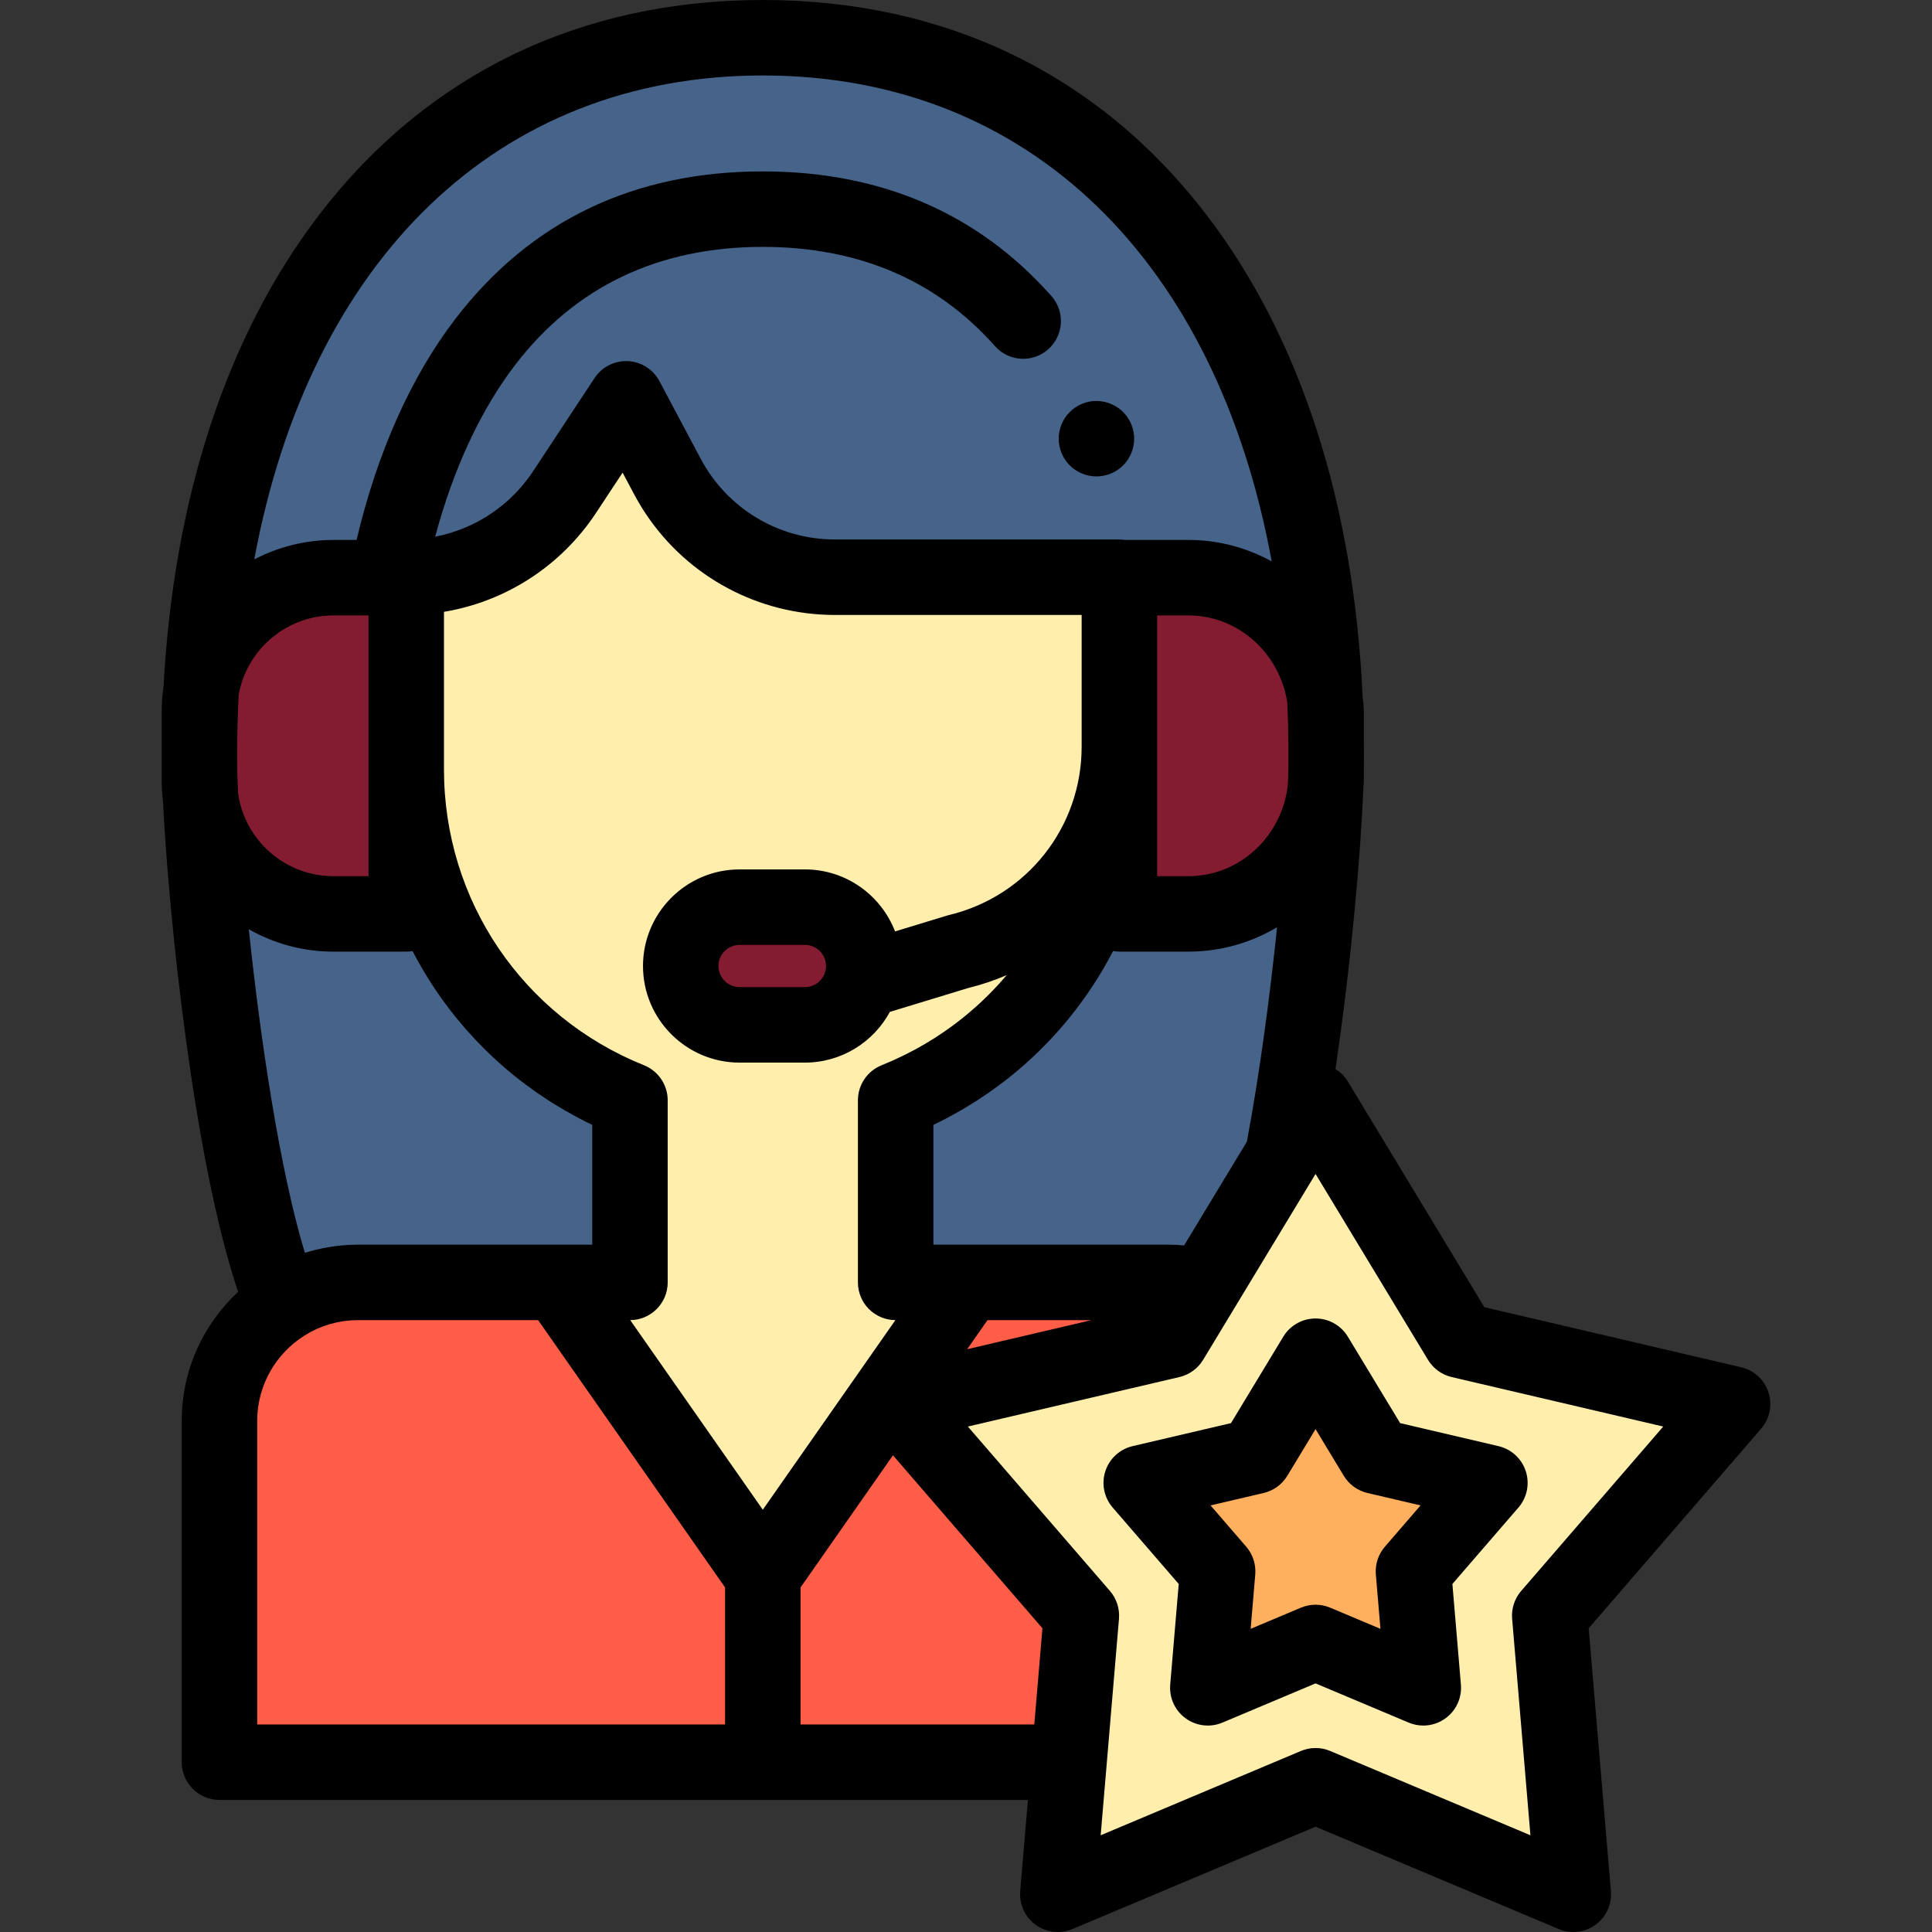
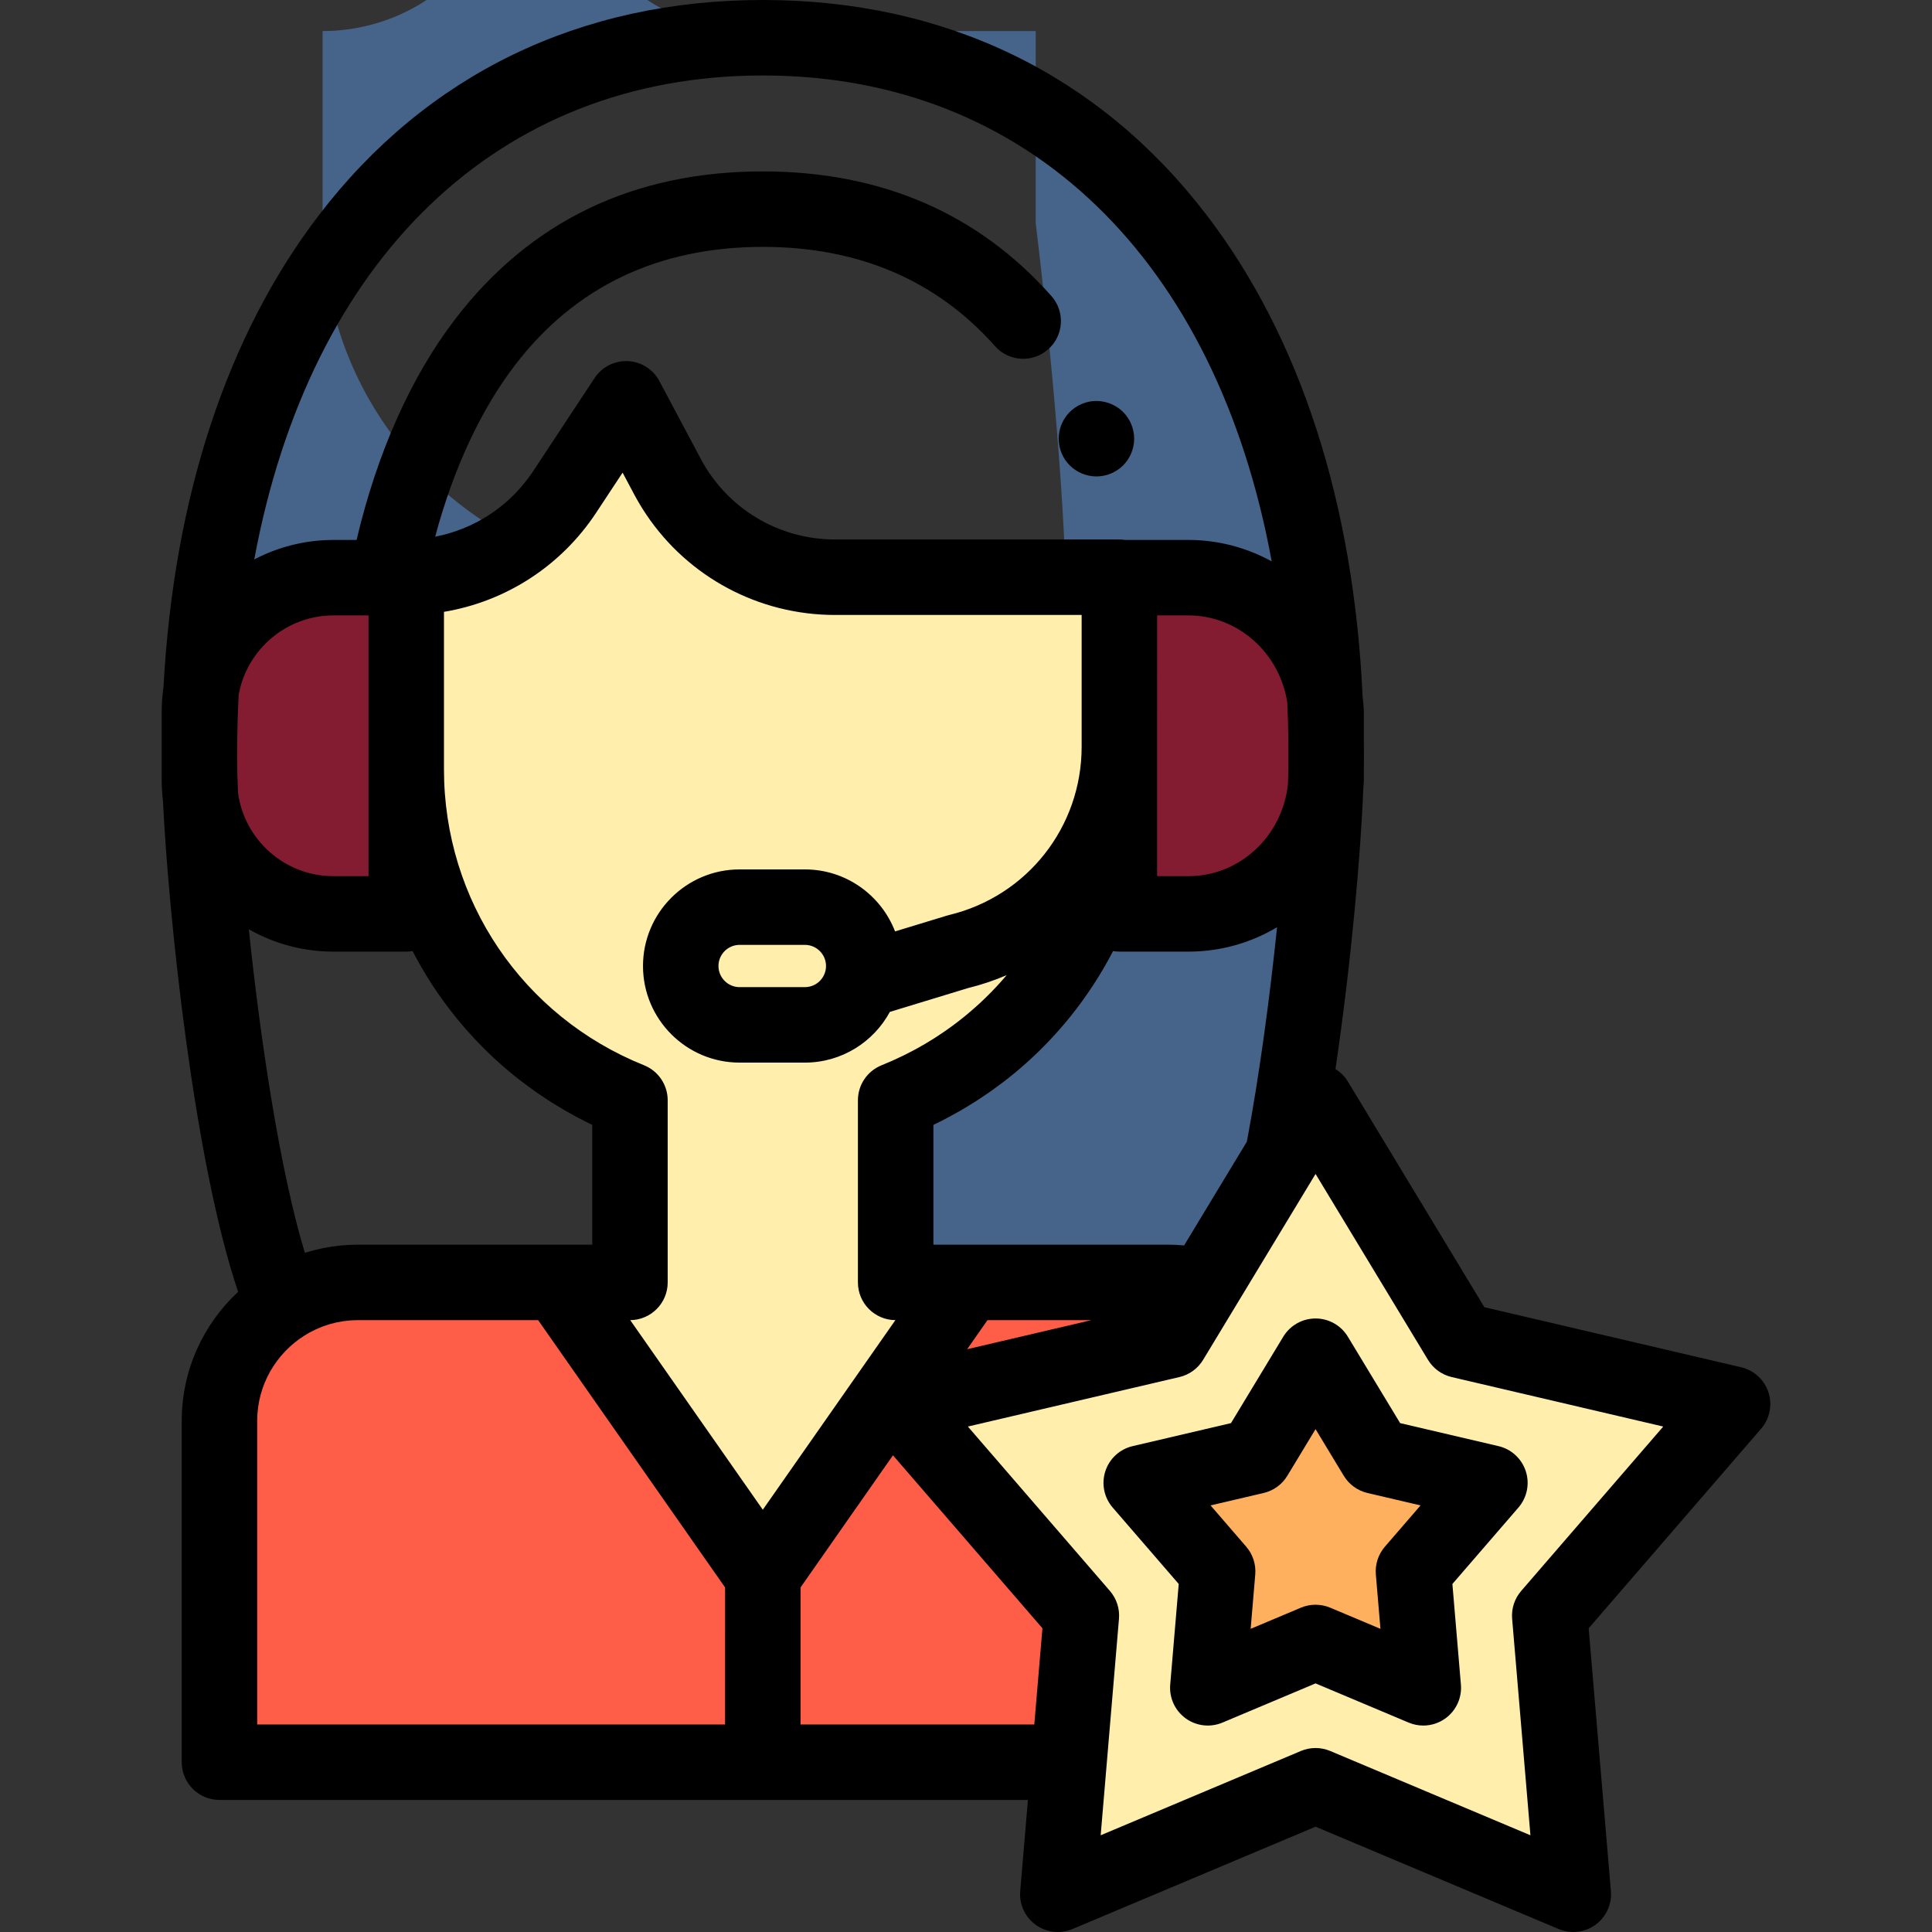
<svg xmlns="http://www.w3.org/2000/svg" version="1.1" id="Capa_1" x="0px" y="0px" viewBox="0 0 512 512" style="enable-background:new 0 0 512 512;" xml:space="preserve">
  <rect x="0" y="0" width="512" height="512" fill="#333333" stroke="none" />
-   <path style="fill:#466389;" d="M237.36,291.581v48.265h19.127h52.956c3.244,0,6.38,0.444,9.374,1.236l21.106-34.894  c7.419-38.618,11.556-87.191,11.536-105.244c0-0.311-0.001-0.618-0.001-0.919C351.459,88.056,295.461,10,202.153,10  S52.847,88.056,52.847,200.026c0,0.301,0,0.608,0,0.919c-0.028,25.404,8.172,111.247,22.172,144.736  c5.723-3.686,12.531-5.834,19.845-5.834h52.956h19.127v-48.265c-34.746-13.964-59.289-47.951-59.289-87.691v-50.922  c16.906,0,32.681-8.493,41.989-22.606l16.274-24.675l10.958,20.601c8.733,16.418,25.812,26.679,44.408,26.679h75.364v50.922  C296.649,243.631,272.105,277.617,237.36,291.581z" />
+   <path style="fill:#466389;" d="M237.36,291.581v48.265h19.127h52.956c3.244,0,6.38,0.444,9.374,1.236l21.106-34.894  c7.419-38.618,11.556-87.191,11.536-105.244c0-0.311-0.001-0.618-0.001-0.919C351.459,88.056,295.461,10,202.153,10  S52.847,88.056,52.847,200.026c0,0.301,0,0.608,0,0.919c5.723-3.686,12.531-5.834,19.845-5.834h52.956h19.127v-48.265c-34.746-13.964-59.289-47.951-59.289-87.691v-50.922  c16.906,0,32.681-8.493,41.989-22.606l16.274-24.675l10.958,20.601c8.733,16.418,25.812,26.679,44.408,26.679h75.364v50.922  C296.649,243.631,272.105,277.617,237.36,291.581z" />
  <polygon style="fill:#FFEEAC;" points="348.636,291.784 386.992,355.197 459.153,372.079 410.697,428.153 416.939,502   348.636,473.243 280.333,502 286.576,428.153 238.119,372.079 310.281,355.197 " />
  <path style="fill:#FE5E47;" d="M286.576,428.153l-48.456-56.074l72.161-16.883l8.549-14.134c-2.997-0.79-6.142-1.216-9.387-1.216  h-52.956l-54.334,77.695l-54.334-77.695H94.863c-20.272,0-36.704,16.432-36.704,36.704V467h225.133L286.576,428.153z" />
  <polygon style="fill:#FFB05F;" points="348.636,435.268 320.083,447.289 322.692,416.418 302.436,392.978 332.602,385.92   348.636,359.411 364.67,385.92 394.836,392.978 374.58,416.418 377.189,447.289 " />
  <path d="M377.188,457.289c-1.313,0-2.631-0.258-3.879-0.783l-24.673-10.388l-24.673,10.388c-3.227,1.358-6.927,0.931-9.758-1.127  c-2.832-2.057-4.381-5.444-4.086-8.932l2.255-26.677l-17.504-20.255c-2.288-2.647-3.026-6.3-1.944-9.628  c1.082-3.329,3.825-5.85,7.232-6.647l26.067-6.099l13.855-22.906c1.811-2.994,5.057-4.824,8.557-4.824s6.745,1.83,8.557,4.824  l13.855,22.906l26.067,6.099c3.408,0.798,6.151,3.318,7.232,6.647c1.082,3.328,0.344,6.98-1.944,9.628L384.9,419.77l2.255,26.677  c0.295,3.487-1.255,6.875-4.086,8.932C381.331,456.641,379.268,457.289,377.188,457.289z M348.636,425.268  c1.32,0,2.64,0.261,3.88,0.783l13.316,5.606l-1.217-14.397c-0.227-2.683,0.638-5.343,2.398-7.38l9.446-10.932l-14.067-3.291  c-2.622-0.613-4.885-2.258-6.279-4.561l-7.478-12.363l-7.478,12.363c-1.394,2.304-3.657,3.948-6.279,4.561l-14.067,3.291  l9.446,10.932c1.76,2.037,2.625,4.697,2.398,7.38l-1.217,14.397l13.316-5.606C345.996,425.528,347.316,425.268,348.636,425.268z" />
  <path d="M290.57,126.26c-0.66,0-1.31-0.07-1.96-0.2c-0.64-0.12-1.27-0.319-1.87-0.569s-1.18-0.56-1.72-0.921  c-0.55-0.359-1.06-0.779-1.52-1.239c-0.47-0.46-0.88-0.971-1.25-1.521c-0.36-0.54-0.67-1.12-0.92-1.729  c-0.25-0.601-0.44-1.23-0.57-1.87c-0.13-0.641-0.19-1.3-0.19-1.95c0-0.65,0.06-1.31,0.19-1.95s0.32-1.27,0.57-1.88  c0.25-0.6,0.56-1.18,0.92-1.72c0.37-0.55,0.78-1.061,1.25-1.521c0.46-0.46,0.97-0.88,1.52-1.25c0.54-0.359,1.12-0.67,1.72-0.92  s1.23-0.439,1.87-0.569c3.25-0.65,6.7,0.42,9.03,2.739c0.46,0.46,0.88,0.971,1.24,1.521c0.36,0.54,0.67,1.12,0.92,1.72  c0.25,0.61,0.44,1.24,0.57,1.88c0.13,0.641,0.2,1.3,0.2,1.95c0,0.65-0.07,1.309-0.2,1.95c-0.13,0.64-0.32,1.27-0.57,1.87  c-0.25,0.609-0.56,1.189-0.92,1.729c-0.36,0.55-0.78,1.061-1.24,1.521c-0.46,0.46-0.97,0.88-1.52,1.239  c-0.54,0.36-1.13,0.671-1.73,0.921s-1.23,0.449-1.87,0.569C291.869,126.189,291.22,126.26,290.57,126.26z" />
  <path style="fill:#FFEEAC;" d="M221.285,152.968c-18.596,0-35.675-10.26-44.408-26.679l-10.958-20.601l-16.274,24.675  c-9.308,14.113-25.083,22.606-41.989,22.606v50.922c0,39.74,24.543,73.727,59.289,87.691v48.265h-19.127l54.334,77.695  l54.334-77.695H237.36v-48.265c34.746-13.964,59.289-47.951,59.289-87.691v-50.922L221.285,152.968L221.285,152.968z" />
  <g>
    <path style="fill:#841C31;" d="M314.951,153.087h-18.302v89.105h18.302c19.611,0,35.509-15.898,36.484-35.509v-18.055   C350.46,169.017,334.562,153.119,314.951,153.087z" />
    <path style="fill:#841C31;" d="M88.356,242.192h19.302V153.09H88.356c-19.611,0.029-35.509,15.927-35.509,35.538v18.055   C52.847,226.294,68.745,242.192,88.356,242.192z" />
-     <path style="fill:#841C31;" d="M213.305,271.599h-17.303c-8.615,0-15.599-6.984-15.599-15.599l0,0   c0-8.615,6.984-15.598,15.599-15.598h17.303c8.615,0,15.598,6.984,15.598,15.598l0,0   C228.903,264.615,221.919,271.599,213.305,271.599z" />
  </g>
  <path d="M468.664,368.989c-1.082-3.329-3.825-5.85-7.233-6.647l-68.062-15.923l-36.176-59.811c-0.828-1.369-1.966-2.479-3.28-3.298  c4.164-28.149,6.7-56.965,7.368-74.215c0.057-0.636,0.109-1.274,0.141-1.917c0.008-0.165,0.012-0.331,0.012-0.496v-3.012  c0.016-0.96,0.026-1.884,0.025-2.726v-0.919c0-1.068-0.015-2.127-0.025-3.189v-8.208c0-0.165-0.004-0.331-0.012-0.496  c-0.059-1.186-0.174-2.354-0.316-3.515c-2.348-51.329-16.527-95.234-41.37-127.674C291.206,19.69,250.547,0,202.153,0  S113.099,19.69,84.57,56.944c-24.418,31.885-38.529,74.849-41.234,125.049c-0.318,2.167-0.489,4.381-0.489,6.635v18.054  c0,1.808,0.118,3.588,0.324,5.342c1.505,30.893,8.26,95.777,19.933,130.325c-9.184,8.534-14.945,20.705-14.945,34.202V467  c0,5.522,4.477,10,10,10h214.252l-2.042,24.157c-0.295,3.488,1.255,6.876,4.086,8.933c2.832,2.057,6.532,2.484,9.758,1.127  l64.423-27.123l64.423,27.123c1.248,0.525,2.567,0.783,3.879,0.783c2.08,0,4.143-0.648,5.879-1.91  c2.831-2.057,4.381-5.444,4.086-8.933l-5.888-69.651l45.704-52.889C469.008,375.97,469.745,372.317,468.664,368.989z   M247.36,298.103c1.228-0.588,2.438-1.201,3.635-1.831c0.378-0.199,0.748-0.41,1.123-0.613c0.817-0.443,1.631-0.891,2.433-1.353  c0.426-0.246,0.846-0.5,1.268-0.751c0.748-0.445,1.49-0.897,2.224-1.359c0.416-0.262,0.829-0.528,1.241-0.795  c0.743-0.483,1.478-0.975,2.207-1.475c0.374-0.257,0.747-0.512,1.117-0.773c0.797-0.562,1.582-1.137,2.36-1.72  c0.282-0.211,0.567-0.418,0.847-0.631c1.028-0.786,2.042-1.587,3.037-2.408c0.02-0.016,0.04-0.031,0.06-0.048  c2.133-1.762,4.185-3.607,6.161-5.523c0.107-0.103,0.21-0.21,0.316-0.314c0.864-0.845,1.711-1.703,2.543-2.576  c0.139-0.146,0.276-0.293,0.414-0.44c0.809-0.858,1.603-1.73,2.381-2.614c0.117-0.133,0.233-0.265,0.349-0.398  c0.829-0.952,1.641-1.917,2.434-2.898c0.045-0.055,0.091-0.11,0.135-0.166c4.348-5.397,8.141-11.218,11.329-17.377  c0.545,0.092,1.102,0.151,1.674,0.151h18.302c8.553,0,16.583-2.352,23.487-6.468c-1.896,18.346-4.622,38.847-8.002,56.828  L313.8,330.056c-1.454-0.139-2.908-0.209-4.357-0.209H247.36l0,0V298.103z M306.649,163.087h8.285  c13.189,0.022,24.206,9.97,26.219,23.134c0.153,3.5,0.246,7.044,0.281,10.63v6.723c-0.022,1.31-0.062,2.728-0.117,4.248  c-1.478,13.792-12.766,24.37-26.366,24.37h-8.302l0,0V163.087z M261.697,349.847h27.555l-32.944,7.707L261.697,349.847z M202.153,20  c70.536,0,120.261,49.102,134.865,128.778c-6.572-3.617-14.082-5.678-22.051-5.691c-0.006,0-0.011,0-0.017,0h-16.844  c-0.217-0.032-0.436-0.06-0.658-0.078c-0.264-0.024-0.53-0.04-0.801-0.04h-75.363c-14.934,0-28.566-8.19-35.579-21.376  l-10.958-20.601c-1.657-3.115-4.833-5.127-8.358-5.293c-3.514-0.148-6.876,1.538-8.818,4.483l-16.274,24.675  c-0.429,0.65-0.878,1.281-1.34,1.9c-0.147,0.197-0.301,0.388-0.451,0.582c-0.325,0.421-0.656,0.835-0.996,1.241  c-0.179,0.214-0.361,0.425-0.544,0.634c-0.337,0.385-0.681,0.762-1.031,1.132c-0.182,0.193-0.361,0.388-0.547,0.576  c-0.427,0.435-0.865,0.858-1.31,1.271c-0.113,0.105-0.22,0.215-0.334,0.319c-0.548,0.499-1.111,0.978-1.684,1.444  c-0.205,0.167-0.417,0.325-0.625,0.488c-0.384,0.3-0.771,0.596-1.166,0.881c-0.253,0.183-0.508,0.361-0.765,0.538  c-0.367,0.253-0.738,0.498-1.113,0.739c-0.268,0.172-0.535,0.344-0.807,0.509c-0.403,0.245-0.812,0.477-1.223,0.708  c-0.245,0.137-0.486,0.282-0.734,0.414c-0.622,0.332-1.253,0.646-1.892,0.945c-0.288,0.135-0.583,0.256-0.874,0.384  c-0.39,0.171-0.781,0.341-1.177,0.5c-0.331,0.133-0.665,0.257-0.999,0.381c-0.368,0.136-0.738,0.267-1.11,0.393  c-0.346,0.117-0.692,0.232-1.041,0.339c-0.381,0.117-0.766,0.224-1.151,0.33c-0.34,0.094-0.678,0.192-1.021,0.277  c-0.669,0.165-1.343,0.315-2.022,0.446c-0.005,0.001-0.01,0.002-0.015,0.003c4.829-18.012,12.054-33.581,21.189-45.509  c15.904-20.767,37.988-31.297,65.638-31.297c25.355,0,46.054,8.847,61.52,26.295c3.663,4.132,9.982,4.515,14.117,0.85  c4.133-3.663,4.514-9.983,0.85-14.116c-19.426-21.917-45.16-33.029-76.486-33.029c-34.203,0-61.628,13.167-81.517,39.137  c-11.744,15.338-20.702,35.46-26.134,58.528h-6.161c-7.556,0.011-14.681,1.883-20.958,5.164C82.108,68.885,131.771,20,202.153,20z   M62.847,200.961v-0.935c0-5.385,0.138-10.673,0.4-15.866c2.121-11.94,12.574-21.051,25.109-21.07h9.302v69.103l0,0h-9.302  c-12.917,0-23.614-9.652-25.278-22.121C62.923,206.549,62.844,203.476,62.847,200.961z M80.789,332.014  c-6.62-21.806-11.795-56.513-14.852-85.751c6.623,3.766,14.271,5.929,22.419,5.929h19.302c0.572,0,1.128-0.059,1.674-0.151  c3.188,6.16,6.982,11.981,11.33,17.378c0.044,0.055,0.089,0.109,0.134,0.164c0.794,0.981,1.606,1.948,2.436,2.9  c0.115,0.133,0.232,0.264,0.348,0.396c0.779,0.884,1.572,1.756,2.382,2.615c0.138,0.147,0.275,0.294,0.414,0.44  c0.833,0.873,1.682,1.733,2.546,2.578c0.105,0.103,0.207,0.208,0.313,0.31c1.976,1.917,4.029,3.762,6.163,5.525  c0.017,0.014,0.034,0.027,0.051,0.041c0.998,0.823,2.014,1.627,3.045,2.414c0.279,0.213,0.564,0.419,0.845,0.63  c0.779,0.583,1.565,1.159,2.363,1.722c0.369,0.261,0.742,0.516,1.115,0.772c0.729,0.5,1.465,0.993,2.208,1.476  c0.411,0.267,0.824,0.533,1.239,0.794c0.735,0.463,1.479,0.915,2.228,1.361c0.421,0.251,0.839,0.504,1.264,0.749  c0.801,0.462,1.614,0.909,2.43,1.352c0.377,0.204,0.749,0.416,1.129,0.616c1.197,0.63,2.406,1.243,3.633,1.83v31.743l0,0H94.863  c-0.719,0-1.436,0.022-2.152,0.055c-0.224,0.01-0.447,0.025-0.67,0.038c-0.503,0.03-1.006,0.069-1.506,0.115  c-0.239,0.022-0.478,0.043-0.716,0.069c-0.585,0.063-1.169,0.138-1.75,0.223c-0.144,0.021-0.289,0.039-0.433,0.062  c-0.643,0.1-1.282,0.217-1.919,0.344c-0.253,0.05-0.503,0.107-0.754,0.161c-0.441,0.096-0.88,0.197-1.318,0.305  c-0.257,0.064-0.514,0.128-0.769,0.195c-0.49,0.13-0.976,0.27-1.461,0.416c-0.176,0.053-0.354,0.101-0.529,0.156  C80.854,331.995,80.821,332.004,80.789,332.014z M192.153,457H68.159v-80.449c0-9.514,5.005-17.876,12.516-22.607  c0.406-0.255,0.817-0.501,1.235-0.734c0.072-0.04,0.142-0.084,0.214-0.123c0.485-0.264,0.979-0.508,1.478-0.741  c0.138-0.064,0.276-0.126,0.415-0.188c0.447-0.199,0.898-0.388,1.354-0.562c0.074-0.028,0.147-0.06,0.222-0.088  c0.532-0.197,1.071-0.375,1.614-0.538c0.117-0.035,0.235-0.067,0.353-0.1c0.466-0.133,0.937-0.253,1.41-0.36  c0.103-0.023,0.204-0.049,0.307-0.071c0.56-0.12,1.124-0.222,1.692-0.305c0.098-0.014,0.196-0.024,0.294-0.038  c0.474-0.064,0.951-0.115,1.429-0.154c0.15-0.012,0.3-0.025,0.45-0.034c0.572-0.037,1.145-0.061,1.721-0.061h47.747l19.624,28.061  l29.919,42.784L192.153,457L192.153,457z M167.015,349.847c0.178-0.001,0.351-0.02,0.526-0.03c0.152-0.009,0.307-0.01,0.457-0.026  c0.183-0.019,0.36-0.054,0.54-0.082c0.15-0.024,0.303-0.041,0.451-0.072c0.175-0.036,0.344-0.087,0.516-0.133  c0.146-0.039,0.296-0.07,0.44-0.116c0.167-0.053,0.328-0.119,0.491-0.18c0.141-0.053,0.286-0.099,0.424-0.158  c0.158-0.068,0.309-0.148,0.463-0.223c0.136-0.066,0.276-0.127,0.408-0.199c0.151-0.082,0.293-0.177,0.439-0.267  c0.127-0.078,0.258-0.151,0.382-0.234c0.143-0.097,0.276-0.205,0.413-0.309c0.118-0.089,0.241-0.173,0.355-0.267  c0.133-0.11,0.256-0.232,0.383-0.348c0.108-0.099,0.221-0.193,0.324-0.296c0.123-0.123,0.235-0.257,0.351-0.386  c0.097-0.108,0.2-0.211,0.292-0.324c0.111-0.135,0.211-0.28,0.315-0.421c0.086-0.116,0.177-0.227,0.258-0.347  c0.1-0.148,0.187-0.306,0.279-0.46c0.073-0.122,0.152-0.239,0.22-0.364c0.088-0.163,0.163-0.334,0.242-0.503  c0.058-0.124,0.124-0.243,0.177-0.37c0.074-0.175,0.133-0.357,0.197-0.537c0.045-0.127,0.098-0.251,0.139-0.381  c0.058-0.187,0.1-0.381,0.147-0.573c0.032-0.128,0.072-0.253,0.098-0.384c0.045-0.218,0.072-0.443,0.102-0.666  c0.015-0.109,0.038-0.215,0.049-0.324c0.034-0.336,0.051-0.676,0.051-1.02v-48.266c0-4.083-2.482-7.756-6.271-9.278  c-32.207-12.944-53.018-43.723-53.018-78.412v-41.749c16.382-2.736,31.008-12.129,40.336-26.273l7.004-10.62l3.051,5.735  c0.984,1.849,2.054,3.633,3.206,5.348c11.129,16.571,29.781,26.637,50.031,26.637h65.363v34.924  c0,21.274-14.445,39.611-35.127,44.593c-0.193,0.046-0.385,0.099-0.575,0.156l-13.747,4.191  c-3.695-9.599-13.009-16.432-23.895-16.432h-17.303c-14.115,0-25.599,11.483-25.599,25.599s11.483,25.599,25.599,25.599h17.303  c9.716,0,18.185-5.442,22.52-13.437l20.682-6.306c3.563-0.875,6.993-2.034,10.276-3.436c-0.327,0.387-0.665,0.765-0.999,1.146  c-0.285,0.325-0.568,0.651-0.858,0.971c-0.34,0.376-0.686,0.745-1.033,1.115c-0.3,0.32-0.602,0.638-0.906,0.953  c-0.347,0.359-0.697,0.715-1.051,1.068c-0.323,0.322-0.651,0.639-0.979,0.956c-0.348,0.336-0.695,0.673-1.049,1.004  c-0.397,0.37-0.802,0.731-1.207,1.094c-0.514,0.461-1.033,0.915-1.559,1.364c-0.452,0.385-0.904,0.771-1.364,1.147  c-0.336,0.274-0.678,0.541-1.018,0.811c-0.415,0.328-0.831,0.655-1.253,0.976c-0.348,0.265-0.698,0.526-1.051,0.785  c-0.438,0.323-0.88,0.641-1.326,0.956c-0.339,0.24-0.677,0.48-1.02,0.715c-0.522,0.358-1.052,0.708-1.583,1.055  c-0.273,0.178-0.542,0.362-0.818,0.537c-0.796,0.507-1.601,1.001-2.416,1.483c-0.248,0.147-0.502,0.286-0.752,0.431  c-0.6,0.346-1.203,0.689-1.813,1.021c-0.318,0.173-0.639,0.341-0.96,0.511c-0.562,0.297-1.128,0.589-1.699,0.875  c-0.328,0.164-0.656,0.327-0.987,0.487c-0.607,0.294-1.221,0.58-1.837,0.861c-0.289,0.132-0.576,0.267-0.867,0.396  c-0.907,0.401-1.821,0.792-2.747,1.164c-3.789,1.522-6.271,5.195-6.271,9.278v48.266c0,0.344,0.018,0.685,0.051,1.02  c0.011,0.11,0.035,0.216,0.049,0.324c0.03,0.223,0.057,0.448,0.102,0.666c0.027,0.13,0.067,0.255,0.098,0.384  c0.047,0.192,0.089,0.386,0.147,0.573c0.04,0.13,0.093,0.253,0.139,0.381c0.064,0.18,0.123,0.362,0.196,0.537  c0.053,0.126,0.119,0.246,0.177,0.37c0.079,0.168,0.154,0.34,0.242,0.503c0.068,0.125,0.147,0.242,0.22,0.364  c0.092,0.154,0.179,0.311,0.279,0.46c0.081,0.12,0.173,0.231,0.258,0.347c0.104,0.141,0.204,0.286,0.315,0.421  c0.092,0.112,0.195,0.215,0.292,0.324c0.116,0.129,0.228,0.263,0.351,0.386c0.103,0.104,0.216,0.197,0.324,0.296  c0.127,0.117,0.25,0.238,0.383,0.348c0.114,0.094,0.236,0.178,0.355,0.267c0.137,0.104,0.27,0.212,0.413,0.309  c0.123,0.084,0.255,0.156,0.382,0.234c0.146,0.09,0.289,0.185,0.439,0.267c0.133,0.072,0.272,0.133,0.408,0.199  c0.154,0.075,0.305,0.156,0.463,0.223c0.139,0.059,0.283,0.105,0.425,0.158c0.163,0.061,0.324,0.127,0.491,0.18  c0.144,0.045,0.293,0.077,0.44,0.116c0.172,0.045,0.341,0.096,0.516,0.133c0.148,0.031,0.3,0.047,0.451,0.072  c0.18,0.029,0.357,0.063,0.54,0.082c0.15,0.016,0.305,0.017,0.457,0.026c0.175,0.01,0.348,0.029,0.526,0.03l-35.138,50.245  L167.015,349.847z M218.903,256c0,3.087-2.512,5.599-5.599,5.599h-17.303c-3.087,0-5.599-2.512-5.599-5.599s2.512-5.599,5.599-5.599  h17.303C216.391,250.401,218.903,252.913,218.903,256z M274.101,457h-61.948v-36.309l24.492-35.023l39.611,45.838L274.101,457z   M403.13,421.615c-1.76,2.037-2.625,4.697-2.398,7.381l4.85,57.372l-53.066-22.342c-1.241-0.522-2.56-0.783-3.88-0.783  s-2.64,0.261-3.88,0.783l-53.066,22.342l1.566-18.522c0-0.002,0-0.003,0.001-0.005l3.284-38.846  c0.227-2.684-0.638-5.344-2.398-7.381l-37.647-43.565l56.063-13.115c2.622-0.613,4.885-2.258,6.279-4.562l8.536-14.112  c0-0.001,0.001-0.001,0.001-0.002l21.106-34.895c0.001-0.001,0.001-0.002,0.002-0.003l0.154-0.255l29.799,49.267  c1.393,2.304,3.657,3.948,6.279,4.562l56.063,13.115L403.13,421.615z" />
  <g>
</g>
  <g>
</g>
  <g>
</g>
  <g>
</g>
  <g>
</g>
  <g>
</g>
  <g>
</g>
  <g>
</g>
  <g>
</g>
  <g>
</g>
  <g>
</g>
  <g>
</g>
  <g>
</g>
  <g>
</g>
  <g>
</g>
</svg>